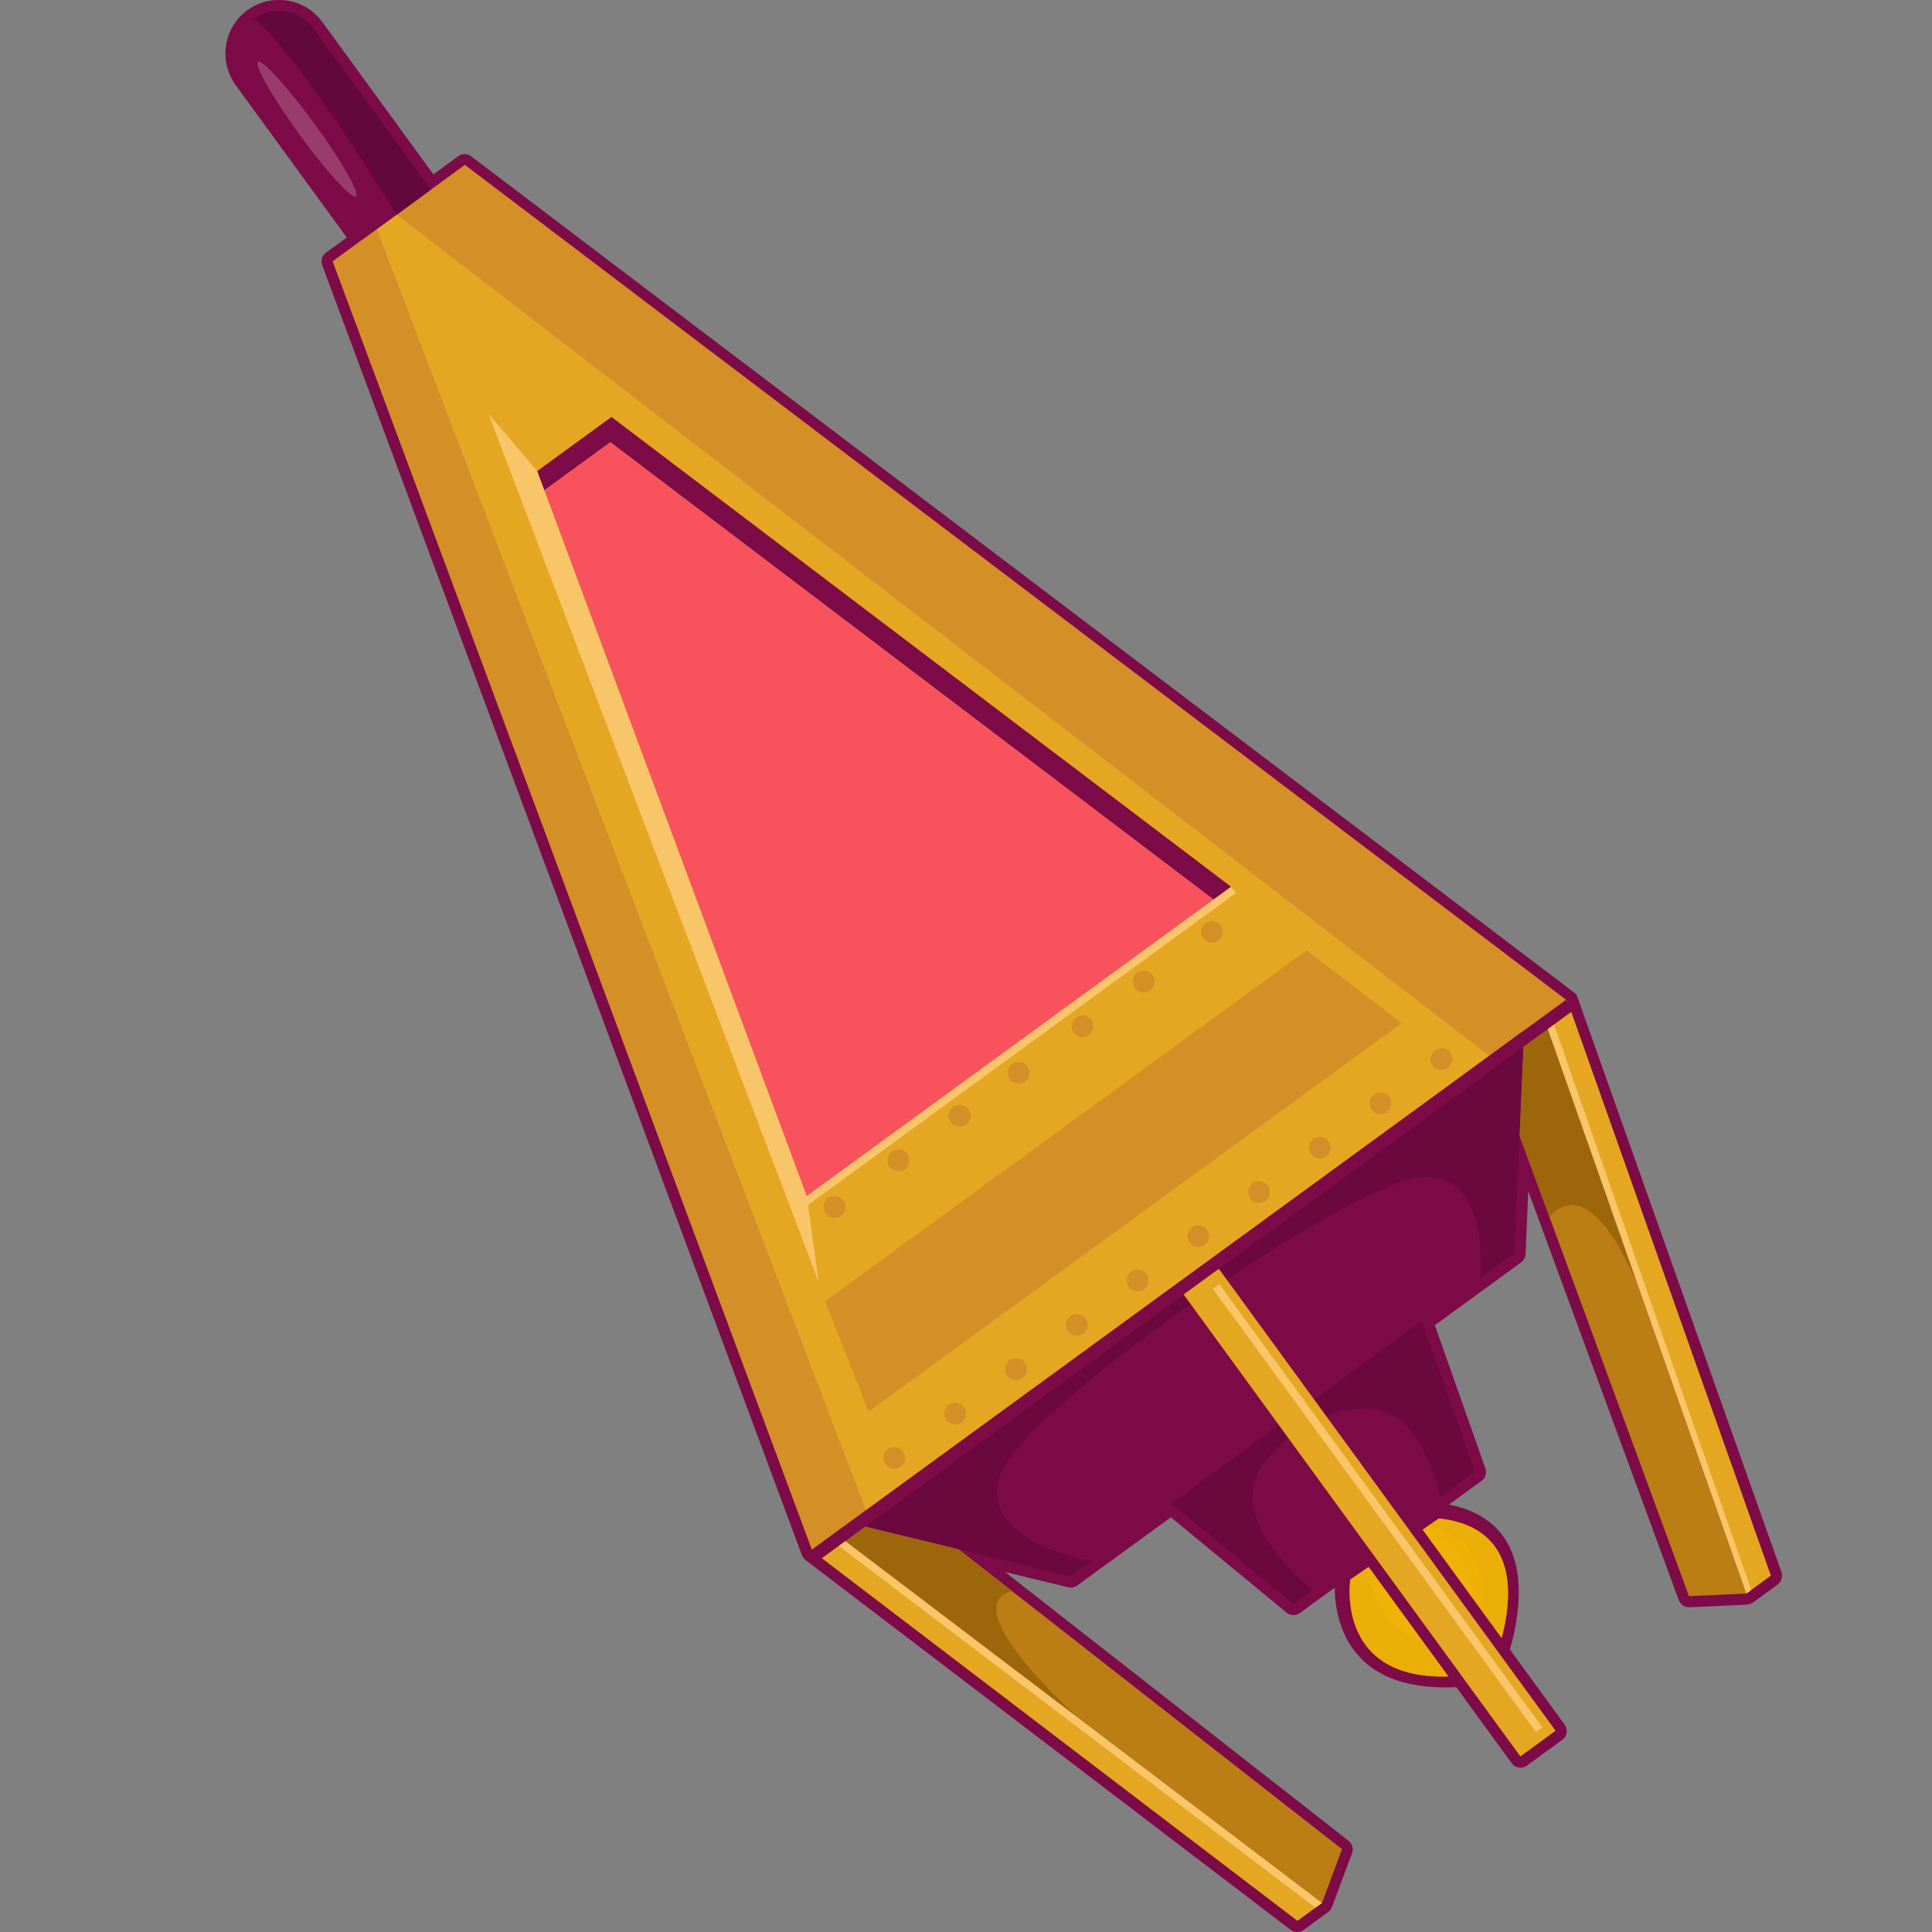
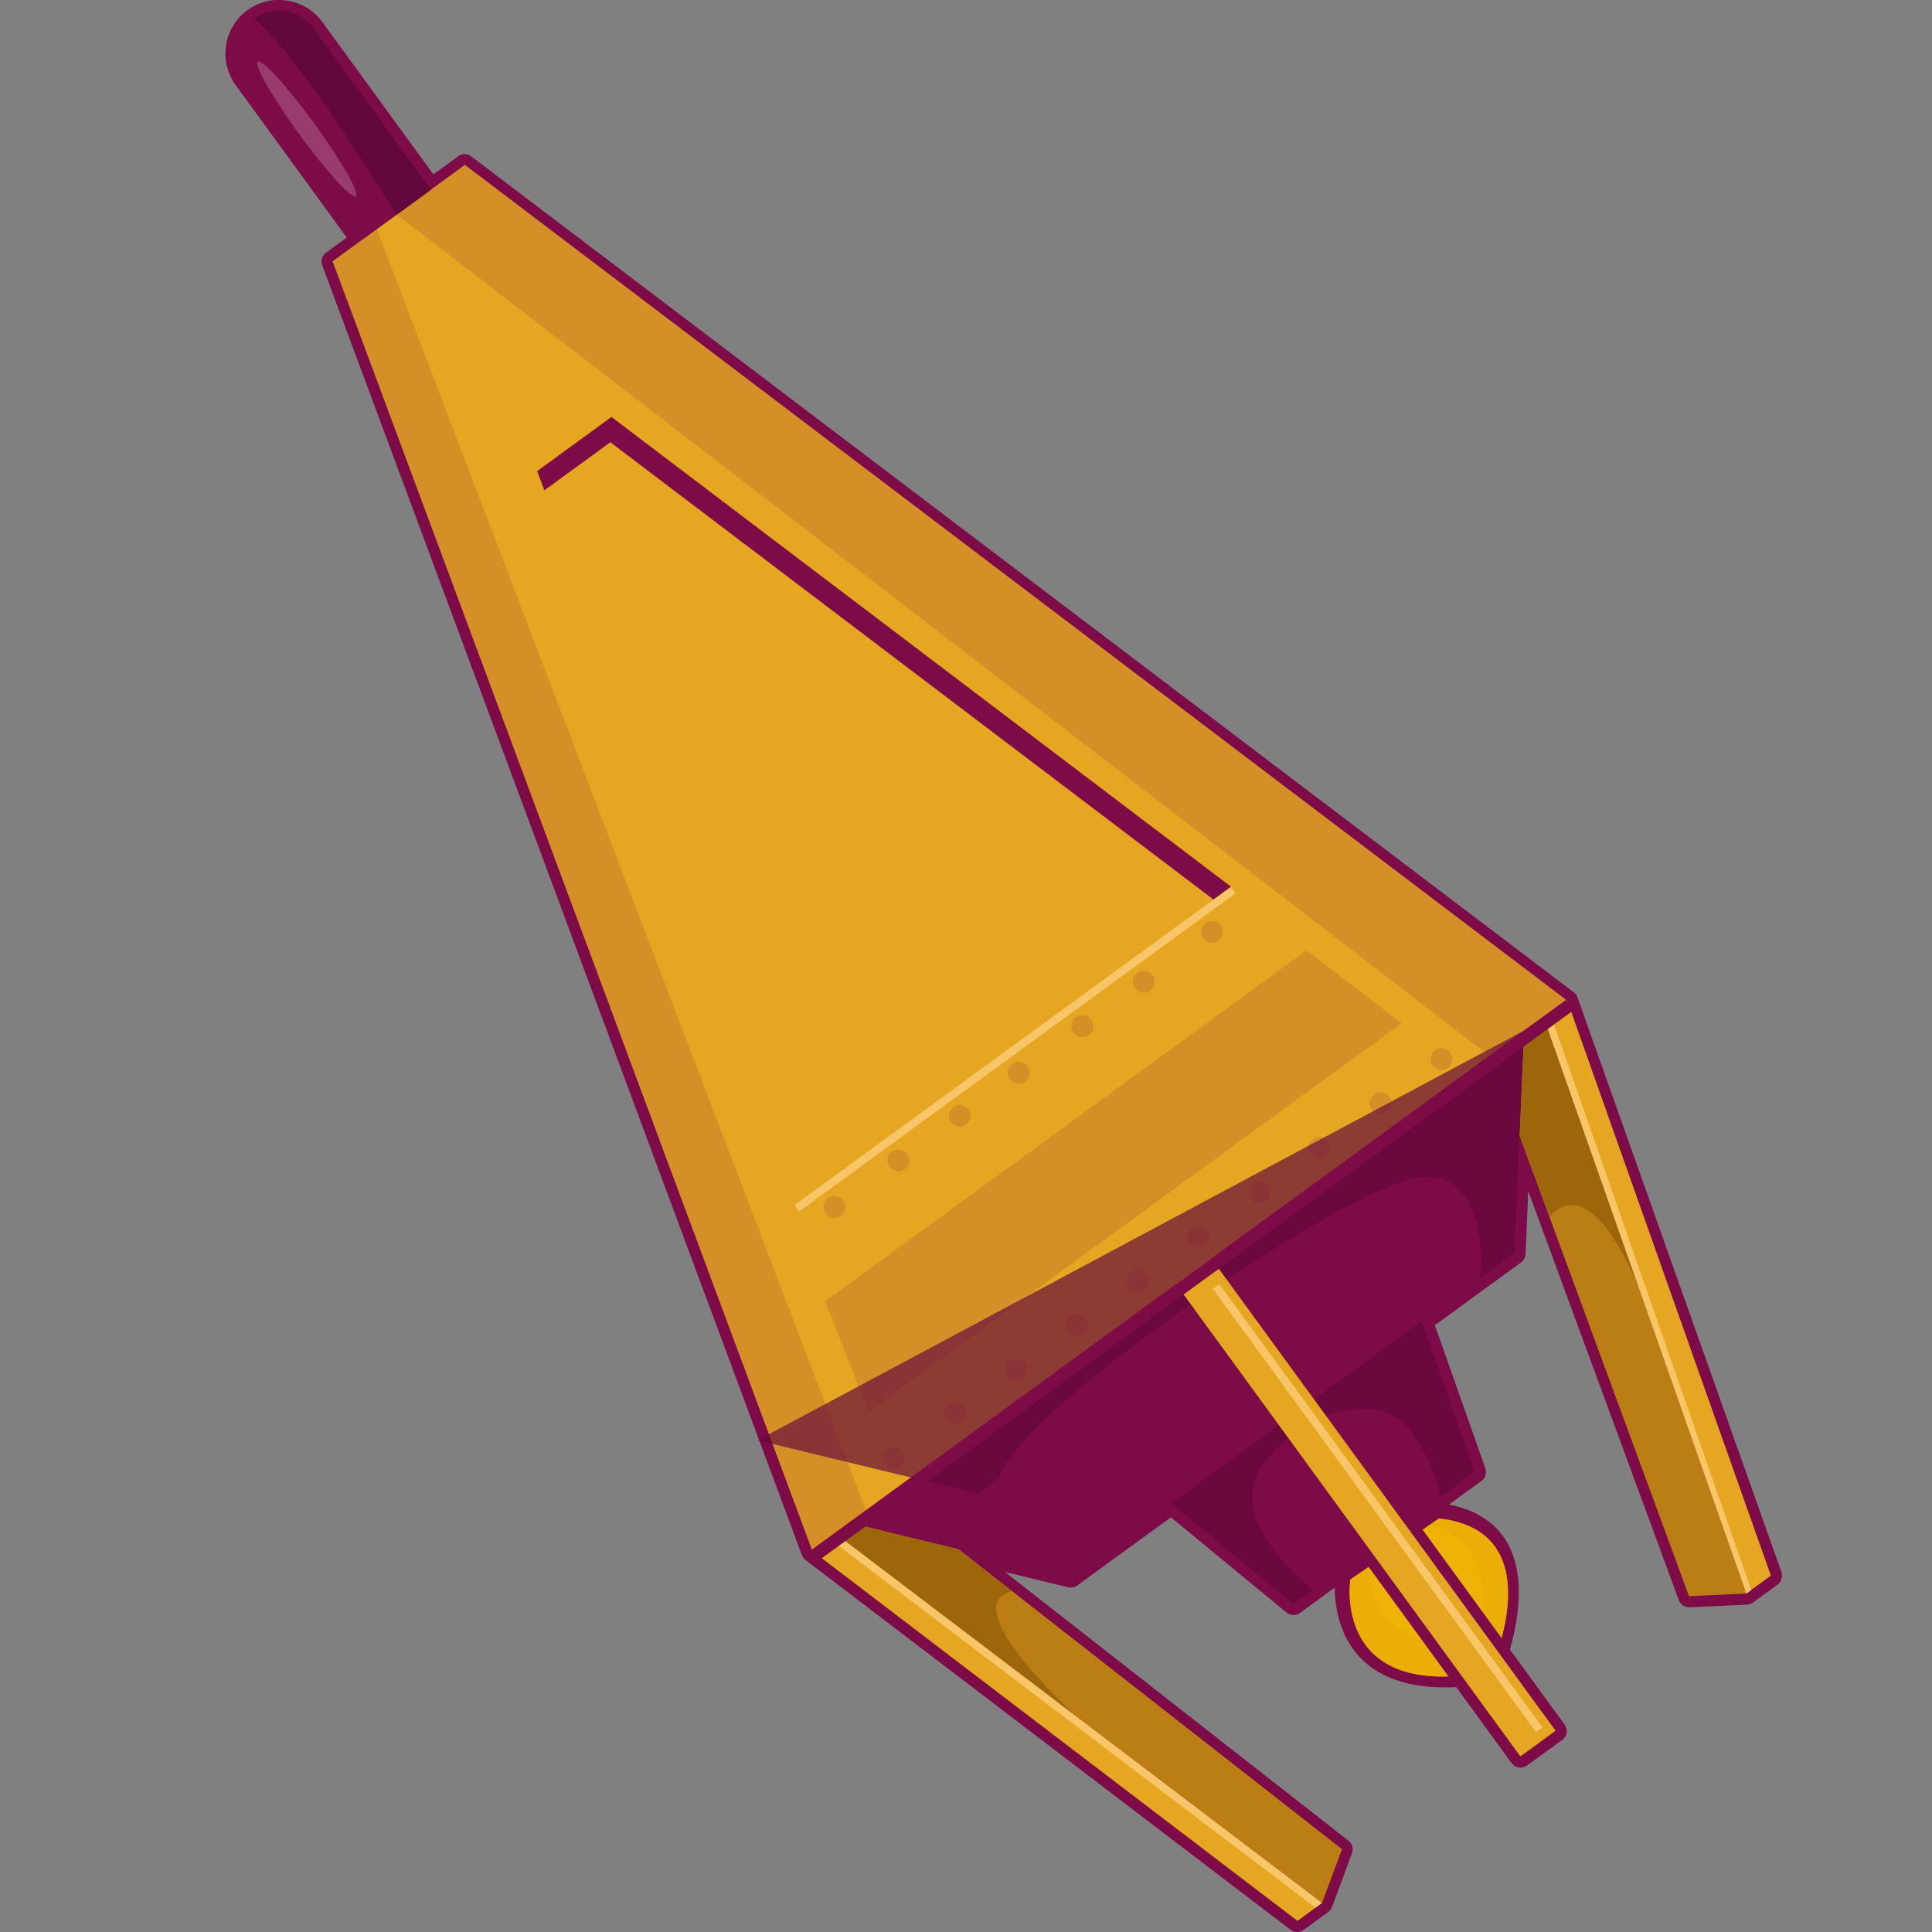
<svg xmlns="http://www.w3.org/2000/svg" version="1.1" id="Слой_1" x="0px" y="0px" viewBox="0 0 1024 1024" style="enable-background:new 0 0 1024 1024;" xml:space="preserve">
  <rect x="0" y="0" width="1024" height="1024" fill="#808080" stroke="none" />
  <style type="text/css">
	.st0{fill:#7D0B47;}
	.st1{fill:#FF6F00;}
	.st2{fill:#EAAE06;}
	.st3{fill:#EFB103;}
	.st4{fill:#EFB206;}
	.st5{fill:#E5A722;}
	.st6{fill:#F8525C;}
	.st7{fill:#BA7E15;}
	.st8{fill:#63083C;}
	.st9{opacity:0.67;fill:#63083C;}
	.st10{opacity:0.15;fill:#7D0B47;}
	.st11{fill:#F9C569;}
	.st12{opacity:0.2;fill:#FFFFFF;}
	.st13{fill:#9E660B;}
</style>
  <g>
    <g>
      <g>
        <path class="st0" d="M794.2,891.4c-97.7,18.7-86.4-57.5-86.4-57.5l54.3-37.4C833.5,805.3,794.2,891.4,794.2,891.4z" />
        <path class="st1" d="M762.7,804.8l-47,32.4c0,0-10.2,65.3,74,48.7C789.7,885.8,824.1,811.8,762.7,804.8z" />
        <path class="st2" d="M762.7,804.8l-47,32.4c0,0-10.2,65.3,74,48.7C789.7,885.8,824.1,811.8,762.7,804.8z" />
        <path class="st3" d="M757.3,808.9l-30.7,21c0,0-2.9,47.9,54.8,41C781.4,870.9,800.6,818.1,757.3,808.9z" />
        <path class="st4" d="M753.5,811l-27.9,19.2c0,0-2.7,43.5,49.7,37.1C775.3,867.3,792.8,819.3,753.5,811z" />
      </g>
    </g>
    <path class="st0" d="M834.1,525.9l-584.3-443c-2-1.6-4.9-1.6-6.9-0.1l-13.2,9.6l-58.9-80.8c-9.2-12.6-27-15.4-39.7-6.2   c-12.6,9.2-15.4,27-6.2,39.7l58.9,80.8l-11,8c-2.1,1.5-2.9,4.3-2,6.7L425,824.2c0.4,1,1.1,1.9,1.9,2.6l257.1,196   c2.1,1.6,4.9,1.6,7,0.1l13-9.5c0.9-0.7,1.6-1.6,2-2.7l10.6-28.5c0.9-2.4,0.1-5.1-1.9-6.6L532.7,833.2l33.5,8.1   c1.7,0.4,3.4,0.1,4.8-1l49.6-36.1l61.3,50.5c2.1,1.7,5,1.8,7.1,0.2l35.4-25.8l76.8,105.4c1.9,2.6,5.5,3.2,8.1,1.3l18.7-13.6   c2.6-1.9,3.2-5.5,1.3-8.1l-76.8-105.4l32.7-23.8c2.1-1.5,2.9-4.2,2.1-6.6l-26.8-75.9l45.7-33.3c1.4-1,2.3-2.7,2.4-4.5l1.4-33.3   l79.8,216.8c0.9,2.4,3.2,3.9,5.7,3.8l30.4-1.4c1.1-0.1,2.2-0.4,3.2-1.1l13-9.5c2.1-1.5,2.9-4.2,2.1-6.7L836.1,528.6   C835.7,527.5,835,526.5,834.1,525.9z" />
    <polygon class="st5" points="430.6,822.1 176.3,138.5 246.4,87.4 830.7,530.4  " />
    <polygon class="st0" points="652.5,470 643.2,476.8 323.5,234.4 288.5,259.9 284.7,249.7 324.1,221  " />
-     <polygon class="st6" points="643.2,476.8 427.6,634 288.5,259.9 323.5,234.4  " />
    <polygon class="st5" points="430.6,822.1 687.7,1018.1 700.7,1008.6 443,813  " />
    <polygon class="st7" points="700.7,1008.6 711.3,980.1 471.3,792.4 443,813  " />
    <polygon class="st5" points="830.7,530.4 938.6,835.1 925.6,844.6 818.3,539.5  " />
    <polygon class="st7" points="925.6,844.6 895.2,846 790,560.1 818.3,539.5  " />
    <polygon class="st0" points="807.8,546.2 802.7,664.2 567.6,835.6 450.9,807.3  " />
    <polygon class="st0" points="753.5,700.1 781.7,780.1 685.6,850.1 620.8,796.8  " />
    <path class="st0" d="M166.1,15l62.3,85.5c0,0,0,0-18.2,13.3L192,127l-62.3-85.5c-7.3-10.1-5.2-24.2,4.9-31.5   C144.7,2.7,158.8,4.9,166.1,15z" />
    <path class="st8" d="M166.1,15l62.3,85.5c0,0,0,0-18.2,13.3C151.7,19.2,134.6,10,134.6,10C144.7,2.7,158.8,4.9,166.1,15z" />
-     <path class="st9" d="M807.8,546.2l-5.1,118l-18.1,13.2c0,0,6.2-63.6-38-52.2c-44.2,11.5-207.4,123.3-217.1,158.2   c-9.6,34.9,49.3,43.9,49.3,43.9l-11.3,8.3l-116.7-28.3L807.8,546.2z" />
+     <path class="st9" d="M807.8,546.2l-5.1,118l-18.1,13.2c0,0,6.2-63.6-38-52.2c-44.2,11.5-207.4,123.3-217.1,158.2   l-11.3,8.3l-116.7-28.3L807.8,546.2z" />
    <path class="st9" d="M753.5,700.1l28.3,80L763,793.7c0,0-0.9-15.5-15.8-35.9c-14.8-20.3-55.5-12.1-77.6,18.3   c-22,30.3,26.4,66.5,26.4,66.5l-10.4,7.6l-64.8-53.3L753.5,700.1z" />
    <rect x="712.5" y="644.1" transform="matrix(0.808 -0.589 0.589 0.808 -331.716 579.848)" class="st5" width="23.1" height="309.8" />
    <polygon class="st10" points="210.2,113.7 790,560.1 830.7,530.4 246.4,87.4  " />
    <polygon class="st10" points="199.7,121.4 459,800.5 430.6,822.1 176.3,138.5  " />
-     <polygon class="st11" points="258.9,219.3 433.9,679.4 427.6,634 284.7,249.7  " />
    <ellipse transform="matrix(0.808 -0.589 0.589 0.808 -9.095 108.97)" class="st12" cx="162.7" cy="68.4" rx="4.9" ry="44.1" />
    <path class="st13" d="M571.3,910.4c0,0-66.1-59.2-34.9-67c-28.5-22.3-28.5-22.3-28.5-22.3l-57-13.8L443,813L571.3,910.4z" />
    <path class="st13" d="M821.3,645.1c0,0,19.6-29.3,47.4,37.7c-14-39.9-50.4-143.3-50.4-143.3l-10.4,6.7l-2.4,55.7L821.3,645.1z" />
    <circle class="st10" cx="442.3" cy="639.7" r="5.8" />
    <circle class="st10" cx="474" cy="772.7" r="5.8" />
    <circle class="st10" cx="506.2" cy="749.2" r="5.8" />
    <circle class="st10" cx="538.5" cy="725.7" r="5.8" />
    <circle class="st10" cx="570.7" cy="702.2" r="5.8" />
    <circle class="st10" cx="602.9" cy="678.7" r="5.8" />
    <circle class="st10" cx="635.1" cy="655.2" r="5.8" />
    <circle class="st10" cx="667.3" cy="631.8" r="5.8" />
    <circle class="st10" cx="699.5" cy="608.3" r="5.8" />
    <circle class="st10" cx="731.7" cy="584.8" r="5.8" />
    <circle class="st10" cx="764" cy="561.3" r="5.8" />
    <circle class="st10" cx="476.2" cy="615" r="5.8" />
    <circle class="st10" cx="508.6" cy="591.4" r="5.8" />
    <circle class="st10" cx="539.9" cy="568.6" r="5.8" />
    <circle class="st10" cx="573.7" cy="543.9" r="5.8" />
    <circle class="st10" cx="606.2" cy="520.3" r="5.8" />
    <circle class="st10" cx="642.4" cy="493.9" r="5.8" />
    <polygon class="st10" points="437.3,689.7 460.4,748.2 742.9,542.3 692.5,503.7  " />
    <rect x="381.3" y="676.1" transform="matrix(0.808 -0.589 0.589 0.808 -279.226 501.967)" class="st0" width="498.8" height="6.8" />
    <rect x="728.2" y="654" transform="matrix(0.808 -0.589 0.589 0.808 -330.698 583.612)" class="st11" width="4.2" height="290.7" />
    <polygon class="st11" points="448.1,816.9 700.7,1008.6 697.2,1011.1 444.6,819.4  " />
    <polygon class="st11" points="925.6,844.6 820.4,545.5 823.7,543.1 928.2,842.8  " />
    <rect x="394.9" y="554" transform="matrix(0.808 -0.589 0.589 0.808 -224.297 423.671)" class="st11" width="286.4" height="4.2" />
  </g>
</svg>